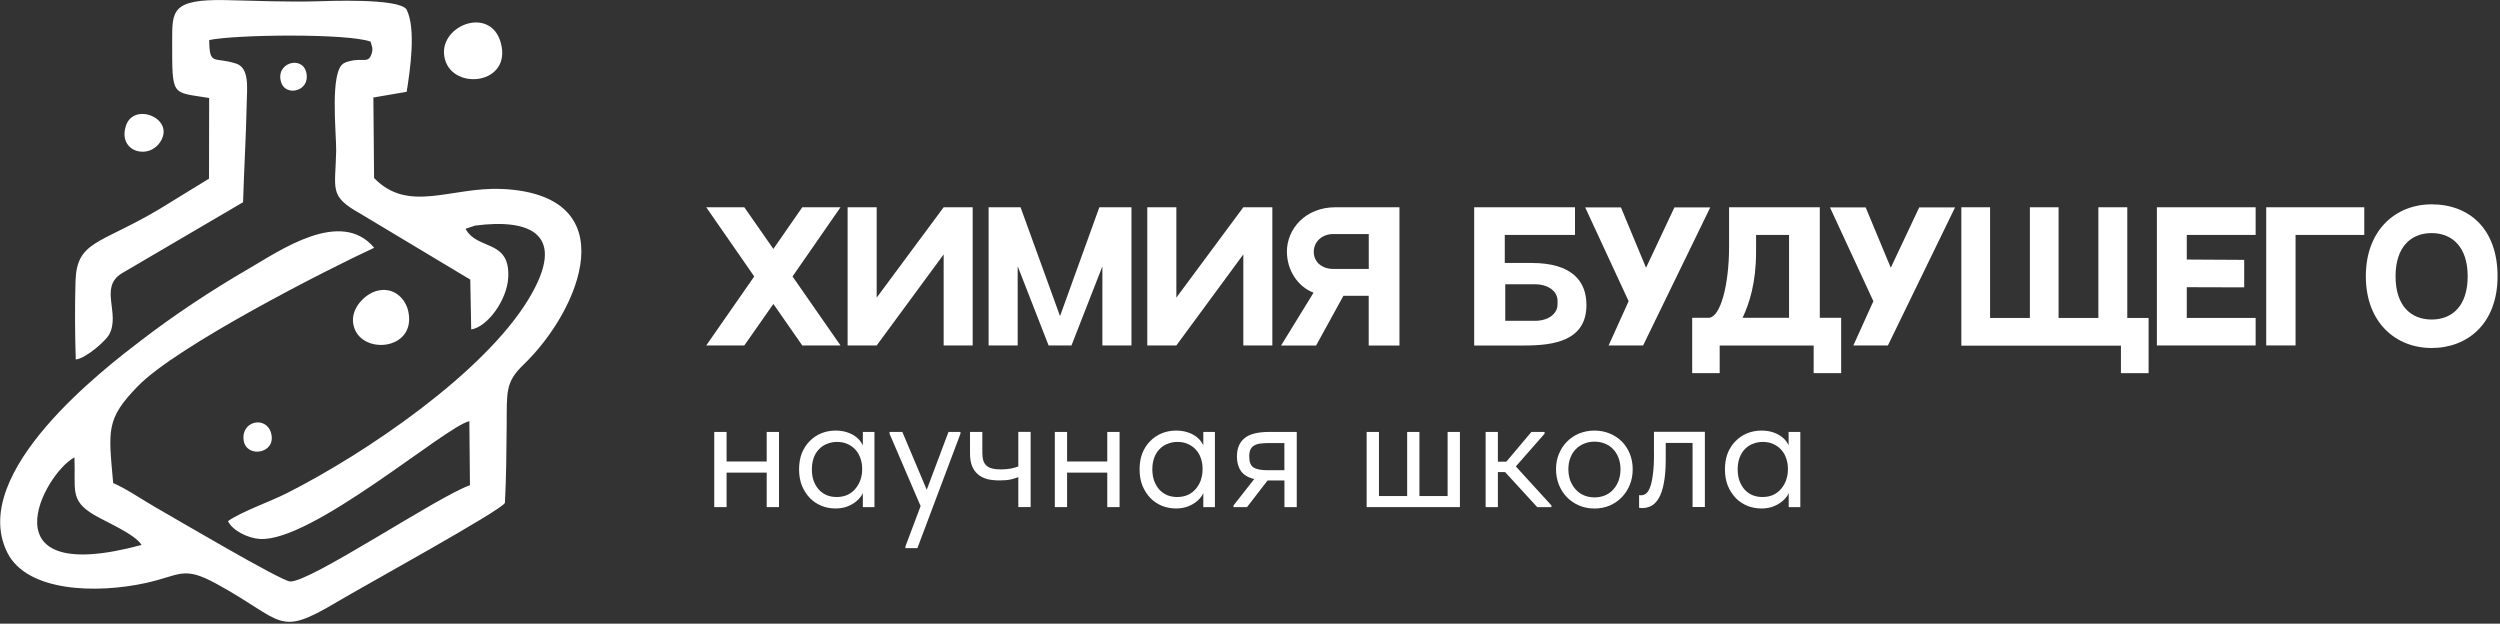
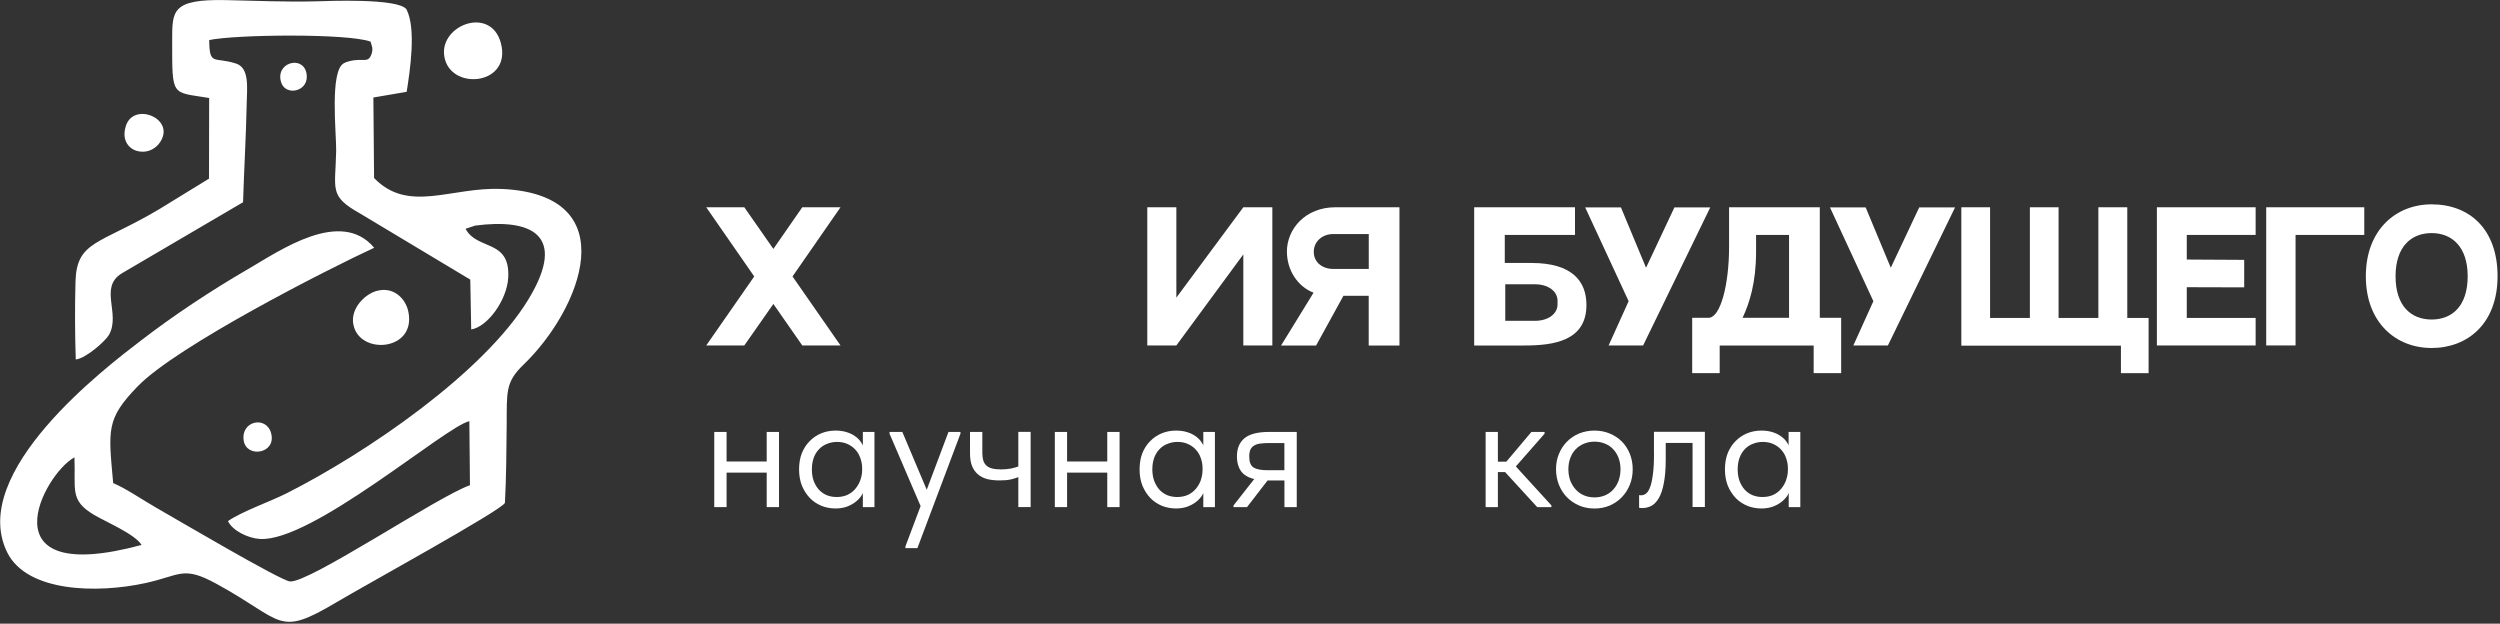
<svg xmlns="http://www.w3.org/2000/svg" width="461" height="115" viewBox="0 0 461 115" fill="none">
  <rect x="0" y="0" width="461" height="115" fill="#333333" stroke="none" />
  <g clip-path="url(#clip0_256_1063)">
    <path d="M92.37 7.98C90.48 0.76 80.38 4.86 82.05 10.95C83.64 16.77 94.35 15.53 92.37 7.98Z" fill="white" />
    <path d="M29.78 25.78C31.92 21.67 24.65 18.86 23.23 23.17C21.6 28.09 27.73 29.71 29.78 25.78Z" fill="white" />
    <path d="M92.52 34.85C83.22 34.42 75.34 39.41 68.98 32.83L68.85 17.98L74.99 16.93C75.6 13.08 76.79 5.21 74.94 1.7C73.35 -0.37 60.38 0.19 58.47 0.24C52.51 0.39 47.47 0.14 41.63 0.02C31.67 -0.18 31.75 2 31.75 7.44C31.75 18.04 31.57 16.9 38.57 18.07L38.54 32.94L29.37 38.57C18.32 45.13 14.13 44.35 13.92 51.96C13.79 56.68 13.82 61.57 13.97 66.29C15.92 66.07 19.51 62.8 20.09 61.76C22.3 57.85 18.18 53.03 22.45 50.41L44.82 37.29C45 31.27 45.37 25.19 45.49 19.17C45.54 16.3 46.06 12.56 43.56 11.73C39.49 10.39 38.62 12.25 38.58 7.39H38.56C43.4 6.35 64.23 6.13 68.34 7.68L68.52 8.33C68.52 8.33 68.86 8.99 68.5 9.99C67.85 11.8 66.95 10.59 64.32 11.31C63.86 11.43 63.84 11.45 63.45 11.64C60.75 12.93 62.03 24.6 61.99 27.74C61.87 34.98 60.57 36.1 66.4 39.37L86.72 51.56L86.89 60.75C89.89 60.29 93.51 55.33 93.72 51.16C94.09 44.04 87.97 46.21 85.85 42.19L87.61 41.6C97.68 40.28 104.84 43.05 97.41 55.25C89.17 68.79 67.58 83.51 52.9 90.94C49.88 92.47 44.51 94.35 42.04 96.09C42.84 97.81 45.64 99.22 47.88 99.38C57.43 100.06 82.22 78.58 86.55 77.66L86.66 89.47C80.71 91.56 56.96 107.55 53.47 107.22C51.69 107.05 32.73 95.86 28.82 93.63C26.4 92.25 23.19 90.05 20.87 89.08C19.98 79.21 19.55 77.27 25.36 71.27C32.61 63.76 60.77 49.48 69 45.69C62.84 38.3 51.48 46.3 45.88 49.54C38.82 53.63 31.99 58.18 25.93 62.84C19.63 67.67 -6.02 87.11 1.35 101.9C4.99 109.19 17.87 109.48 26.86 107.51C33.28 106.1 33.72 104.28 39.87 107.63C52.52 114.52 51.01 117.61 62.11 111.02C67.24 107.97 92.51 94.09 93.11 92.73C93.35 88.07 93.39 83.2 93.43 78.52C93.48 72.3 93.13 70.52 96.54 67.24C107.03 57.16 115.66 35.93 92.56 34.84L92.52 34.85ZM13.73 84.34C13.97 90.28 12.8 92.23 17.31 94.92C19.5 96.23 24.92 98.5 26.1 100.49C-2.95 108.34 7.96 87.47 13.73 84.33V84.34Z" fill="white" />
    <path d="M44.94 81.25C45.46 84.53 50.99 83.68 50 79.91C49.13 76.59 44.36 77.59 44.94 81.25Z" fill="white" />
    <path d="M65.15 59.76C66.13 65.56 76.83 64.8 75.3 57.47C74.78 54.97 72.45 52.69 69.25 53.71C67.25 54.35 64.65 56.83 65.14 59.76H65.15Z" fill="white" />
    <path d="M56.48 13.37C55.72 10.13 50.66 11.6 51.86 15.23C52.74 17.88 57.29 16.83 56.48 13.37Z" fill="white" />
-     <path d="M195.47 58.29L188.19 38.22H182.3V63.7H187.66V49.09L193.36 63.7H197.58L203.28 49.12V63.7H208.64V38.22H202.72L195.47 58.29Z" fill="white" />
    <path d="M282.39 48.49H277.48V43.32H290.43V38.22H271.84V63.71H281.13C286.49 63.71 292.54 62.86 292.54 56.24C292.54 51.96 290.02 48.49 282.39 48.49ZM287.21 56.14C287.21 57.81 285.57 59.16 283.05 59.16H277.57V52.42H283.05C285.57 52.42 287.21 53.77 287.21 55.44V56.13V56.14Z" fill="white" />
    <path d="M147.94 38.22L142.61 45.9L137.25 38.22H130.23L139.08 50.98L130.23 63.7H137.25L142.61 56.05L147.94 63.7H154.99L146.14 50.98L154.99 38.22H147.94Z" fill="white" />
    <path d="M216.92 54.88V38.22H211.56V63.7H216.92L229.27 46.91V63.7H234.62V38.22H229.27L216.92 54.88Z" fill="white" />
    <path d="M237.31 46.44C237.31 49.72 239.23 52.84 242.22 53.97L236.23 63.71H242.69L247.73 54.54H252.39V63.71H258.06V38.22H246.25C240.7 38.22 237.3 42.22 237.3 46.44H237.31ZM252.4 49.59H245.82C243.87 49.59 242.26 48.39 242.26 46.44C242.26 44.49 243.87 43.16 245.82 43.16H252.4V49.59Z" fill="white" />
-     <path d="M161.66 54.88V38.22H156.3V63.7H161.66L174.01 46.91V63.7H179.36V38.22H174.01L161.66 54.88Z" fill="white" />
    <path d="M417.89 63.7H423.3V43.32H435.97V38.22H417.89V63.7Z" fill="white" />
    <path d="M448.39 37.68C441.74 37.68 436.26 42.44 436.26 50.94C436.26 59.44 441.74 64.17 448.39 64.17C455.04 64.17 460.55 59.66 460.55 50.94C460.55 42.22 455.35 37.68 448.39 37.68ZM448.39 58.92C444.61 58.92 441.74 56.43 441.74 50.95C441.74 45.47 444.64 42.98 448.39 42.98C452.14 42.98 455.04 45.5 455.04 50.95C455.04 56.4 452.2 58.92 448.39 58.92Z" fill="white" />
    <path d="M397.73 63.7H415.94V58.63H403.24V52.96L413.83 52.99V47.92L403.24 47.86V43.32H415.94V38.22H397.73V63.7Z" fill="white" />
    <path d="M335.57 38.22H318.84V45.56C318.84 52.46 317.26 58.6 315.06 58.6H312.04V68.81H317.11V63.71H334.44V68.81H339.51V58.6H335.57V38.22ZM329.9 58.6H321.33C322.62 55.89 323.82 52.05 323.82 46.47V43.32H329.9V58.6Z" fill="white" />
    <path d="M308.76 38.25L303.53 49.37L298.9 38.25H292.31L300.32 55.54L296.63 63.7H302.99L315.37 38.25H308.76Z" fill="white" />
    <path d="M348.66 49.37L344.03 38.25H337.45L345.45 55.54L341.76 63.7H348.13L360.51 38.25H353.9L348.66 49.37Z" fill="white" />
    <path d="M392.27 38.22H386.94V58.63H379.6V38.22H374.31V58.63H366.97V38.22H361.67V63.74H391.1V68.81H396.2V58.63H392.27V38.22Z" fill="white" />
    <path d="M187.8 86.01C187.36 86.17 186.9 86.3 186.41 86.4C185.86 86.5 185.27 86.56 184.61 86.56C183.92 86.56 183.34 86.5 182.88 86.37C182.44 86.24 182.09 86.06 181.84 85.8C181.59 85.55 181.41 85.23 181.3 84.85C181.2 84.47 181.14 84.03 181.14 83.53V79.65H178.87V83.65C178.87 84.55 179 85.32 179.25 85.95C179.5 86.56 179.86 87.06 180.32 87.46C180.78 87.86 181.35 88.15 182.02 88.34C182.71 88.51 183.48 88.59 184.32 88.59C185.16 88.59 185.82 88.53 186.43 88.4C186.97 88.27 187.41 88.13 187.78 87.98V93.5H190.05V79.64H187.78V85.99L187.8 86.01Z" fill="white" />
    <path d="M204.18 83.56V83.78V85.1H196.77V83.78V83.56V79.65H194.51V83.56V83.78V89.54V90.02V93.51H196.77V87.15H204.18V89.54V90.02V93.51H206.45V83.78V83.56V79.65H204.18V83.56Z" fill="white" />
    <path d="M170.89 90.31L166.39 79.65H164.03V79.97L169.76 93.32L166.96 100.76V101.07H169.17L177.11 79.97V79.65H174.9L170.89 90.31Z" fill="white" />
    <path d="M159.1 82.13C159.01 81.92 158.9 81.72 158.75 81.51C158.48 81.11 158.12 80.75 157.68 80.44C157.24 80.12 156.71 79.87 156.1 79.68C155.49 79.49 154.81 79.4 154.05 79.4C153.13 79.4 152.25 79.57 151.44 79.9C150.62 80.24 149.91 80.72 149.3 81.35C148.69 81.96 148.21 82.7 147.85 83.59C147.51 84.47 147.35 85.47 147.35 86.58C147.35 87.69 147.53 88.7 147.89 89.6C148.27 90.48 148.76 91.24 149.37 91.87C149.98 92.48 150.69 92.95 151.51 93.29C152.33 93.61 153.18 93.76 154.06 93.76C154.75 93.76 155.4 93.67 156.01 93.48C156.62 93.27 157.15 93 157.62 92.66C158.08 92.32 158.47 91.94 158.79 91.49C158.92 91.31 159.01 91.11 159.11 90.92V93.51H161.25V79.65H159.11V82.13H159.1ZM158.66 88.5C158.45 89.09 158.15 89.62 157.75 90.11C157.37 90.57 156.89 90.95 156.3 91.24C155.71 91.51 155.04 91.65 154.28 91.65C153.61 91.65 152.99 91.53 152.42 91.3C151.85 91.05 151.37 90.7 150.97 90.26C150.57 89.8 150.26 89.25 150.02 88.62C149.81 87.99 149.71 87.3 149.71 86.54C149.71 85.74 149.83 85.03 150.06 84.4C150.29 83.77 150.62 83.24 151.04 82.82C151.46 82.38 151.95 82.05 152.52 81.84C153.09 81.61 153.7 81.49 154.35 81.49C155.11 81.49 155.77 81.63 156.33 81.9C156.92 82.17 157.4 82.53 157.78 82.97C158.18 83.41 158.47 83.93 158.66 84.51C158.87 85.1 158.98 85.71 158.98 86.34V86.66C158.98 87.27 158.88 87.88 158.66 88.49V88.5Z" fill="white" />
    <path d="M141.38 83.56V83.78V85.1H133.98V83.78V83.56V79.65H131.71V83.56V83.78V89.54V90.02V93.51H133.98V87.15H141.38V89.54V90.02V93.51H143.65V83.78V83.56V79.65H141.38V83.56Z" fill="white" />
    <path d="M284.82 79.97V79.65H282.39L277.77 85.13H276.21V83.78V83.56V79.65H273.95V83.56V83.78V89.54V90.02V93.51H276.21V87.05H277.54L283.46 93.51H286.08V93.2L279.52 86.01L284.82 79.97Z" fill="white" />
    <path d="M299.07 81.42C298.44 80.79 297.69 80.3 296.83 79.94C295.97 79.58 295.03 79.4 294.02 79.4C293.01 79.4 292.07 79.58 291.18 79.94C290.32 80.3 289.57 80.8 288.94 81.45C288.31 82.08 287.82 82.84 287.46 83.72C287.1 84.58 286.93 85.52 286.93 86.52C286.93 87.52 287.11 88.5 287.46 89.39C287.82 90.27 288.31 91.04 288.94 91.69C289.59 92.34 290.35 92.86 291.21 93.23C292.07 93.59 293 93.77 294.01 93.77C295.02 93.77 295.95 93.59 296.82 93.23C297.68 92.85 298.43 92.34 299.06 91.69C299.69 91.04 300.18 90.27 300.54 89.39C300.9 88.51 301.07 87.55 301.07 86.52C301.07 85.49 300.89 84.55 300.54 83.68C300.18 82.8 299.69 82.04 299.06 81.41L299.07 81.42ZM298.47 88.63C298.24 89.26 297.91 89.81 297.49 90.27C297.07 90.73 296.57 91.09 295.98 91.34C295.39 91.59 294.74 91.72 294.03 91.72C293.32 91.72 292.66 91.59 292.08 91.34C291.49 91.09 290.99 90.73 290.57 90.27C290.15 89.81 289.81 89.26 289.56 88.63C289.33 87.98 289.21 87.28 289.21 86.52C289.21 85.76 289.33 85.08 289.56 84.47C289.79 83.84 290.12 83.3 290.54 82.86C290.98 82.4 291.5 82.05 292.08 81.82C292.67 81.57 293.32 81.44 294.03 81.44C294.74 81.44 295.4 81.57 295.98 81.82C296.57 82.05 297.07 82.4 297.49 82.86C297.91 83.3 298.24 83.84 298.47 84.47C298.7 85.08 298.82 85.76 298.82 86.52C298.82 87.28 298.7 87.98 298.47 88.63Z" fill="white" />
    <path d="M305 83.62C305 85.24 304.93 86.55 304.78 87.56C304.65 88.57 304.48 89.36 304.24 89.92C304.03 90.47 303.78 90.84 303.48 91.05C303.21 91.24 302.92 91.33 302.63 91.33H302.47C302.41 91.33 302.33 91.32 302.25 91.3V93.63C302.25 93.63 302.34 93.66 302.41 93.66C302.5 93.68 302.62 93.69 302.79 93.69C303.42 93.69 304 93.55 304.52 93.28C305.04 92.99 305.51 92.5 305.9 91.83C306.3 91.14 306.6 90.22 306.81 89.09C307.04 87.93 307.16 86.49 307.16 84.74V81.68H312.11V93.49H314.38V79.63H304.99V83.6L305 83.62Z" fill="white" />
    <path d="M221.89 82.13C221.8 81.92 221.69 81.72 221.54 81.51C221.27 81.11 220.91 80.75 220.47 80.44C220.03 80.12 219.5 79.87 218.89 79.68C218.28 79.49 217.6 79.4 216.84 79.4C215.92 79.4 215.04 79.57 214.23 79.9C213.41 80.24 212.7 80.72 212.09 81.35C211.48 81.96 211 82.7 210.64 83.59C210.3 84.47 210.14 85.47 210.14 86.58C210.14 87.69 210.32 88.7 210.68 89.6C211.06 90.48 211.55 91.24 212.16 91.87C212.77 92.48 213.48 92.95 214.3 93.29C215.12 93.61 215.97 93.76 216.85 93.76C217.54 93.76 218.19 93.67 218.8 93.48C219.41 93.27 219.94 93 220.41 92.66C220.87 92.32 221.26 91.94 221.58 91.49C221.71 91.31 221.8 91.11 221.89 90.92V93.51H224.03V79.65H221.89V82.13ZM221.45 88.5C221.24 89.09 220.94 89.62 220.54 90.11C220.16 90.57 219.68 90.95 219.09 91.24C218.5 91.51 217.83 91.65 217.07 91.65C216.4 91.65 215.78 91.53 215.21 91.3C214.64 91.05 214.16 90.7 213.76 90.26C213.36 89.8 213.05 89.25 212.81 88.62C212.6 87.99 212.49 87.3 212.49 86.54C212.49 85.74 212.61 85.03 212.84 84.4C213.07 83.77 213.4 83.24 213.82 82.82C214.24 82.38 214.73 82.05 215.3 81.84C215.87 81.61 216.48 81.49 217.13 81.49C217.89 81.49 218.55 81.63 219.11 81.9C219.7 82.17 220.18 82.53 220.56 82.97C220.96 83.41 221.25 83.93 221.44 84.51C221.65 85.1 221.75 85.71 221.75 86.34V86.66C221.75 87.27 221.65 87.88 221.44 88.49L221.45 88.5Z" fill="white" />
    <path d="M329.82 79.65V82.13C329.73 81.92 329.62 81.72 329.47 81.51C329.2 81.11 328.84 80.75 328.4 80.44C327.96 80.12 327.44 79.87 326.83 79.68C326.22 79.49 325.54 79.4 324.78 79.4C323.86 79.4 322.99 79.57 322.17 79.9C321.35 80.24 320.64 80.72 320.03 81.35C319.42 81.96 318.94 82.7 318.58 83.59C318.24 84.47 318.08 85.47 318.08 86.58C318.08 87.69 318.26 88.7 318.62 89.6C319 90.48 319.49 91.24 320.1 91.87C320.71 92.48 321.42 92.95 322.24 93.29C323.06 93.61 323.91 93.76 324.79 93.76C325.49 93.76 326.14 93.67 326.75 93.48C327.36 93.27 327.89 93 328.36 92.66C328.82 92.32 329.21 91.94 329.53 91.49C329.65 91.31 329.75 91.11 329.84 90.92V93.51H331.98V79.65H329.84H329.82ZM329.38 88.5C329.17 89.09 328.86 89.62 328.47 90.11C328.09 90.57 327.61 90.95 327.02 91.24C326.43 91.51 325.76 91.65 325 91.65C324.33 91.65 323.71 91.53 323.14 91.3C322.57 91.05 322.09 90.7 321.69 90.26C321.29 89.8 320.98 89.25 320.74 88.62C320.53 87.99 320.43 87.3 320.43 86.54C320.43 85.74 320.54 85.03 320.78 84.4C321.01 83.77 321.34 83.24 321.75 82.82C322.17 82.38 322.66 82.05 323.23 81.84C323.8 81.61 324.41 81.49 325.06 81.49C325.82 81.49 326.48 81.63 327.04 81.9C327.63 82.17 328.11 82.53 328.49 82.97C328.89 83.41 329.18 83.93 329.37 84.51C329.58 85.1 329.69 85.71 329.69 86.34V86.66C329.69 87.27 329.58 87.88 329.37 88.49L329.38 88.5Z" fill="white" />
-     <path d="M266.94 91.47H261.74V79.65H259.48V91.47H254.28V79.65H252.01V93.51H269.21V79.65H266.94V91.47Z" fill="white" />
    <path d="M229.51 80.79C228.56 81.55 228.09 82.67 228.09 84.16C228.09 85.65 228.56 86.85 229.51 87.56C229.99 87.91 230.58 88.17 231.28 88.34L227.46 93.2V93.51H229.95L233.74 88.6H236.85V93.51H239.12V79.65H233.98C231.94 79.65 230.45 80.03 229.51 80.78V80.79ZM236.85 86.71H233.73C232.55 86.71 231.69 86.54 231.15 86.21C230.62 85.85 230.36 85.19 230.36 84.22C230.36 83.67 230.43 83.23 230.58 82.9C230.75 82.56 230.99 82.31 231.3 82.14C231.61 81.95 231.99 81.84 232.43 81.79C232.89 81.73 233.41 81.7 233.97 81.7H236.84V86.71H236.85Z" fill="white" />
  </g>
  <defs>
    <clipPath id="clip0_256_1063">
      <rect width="460.55" height="114.67" fill="white" />
    </clipPath>
  </defs>
</svg>